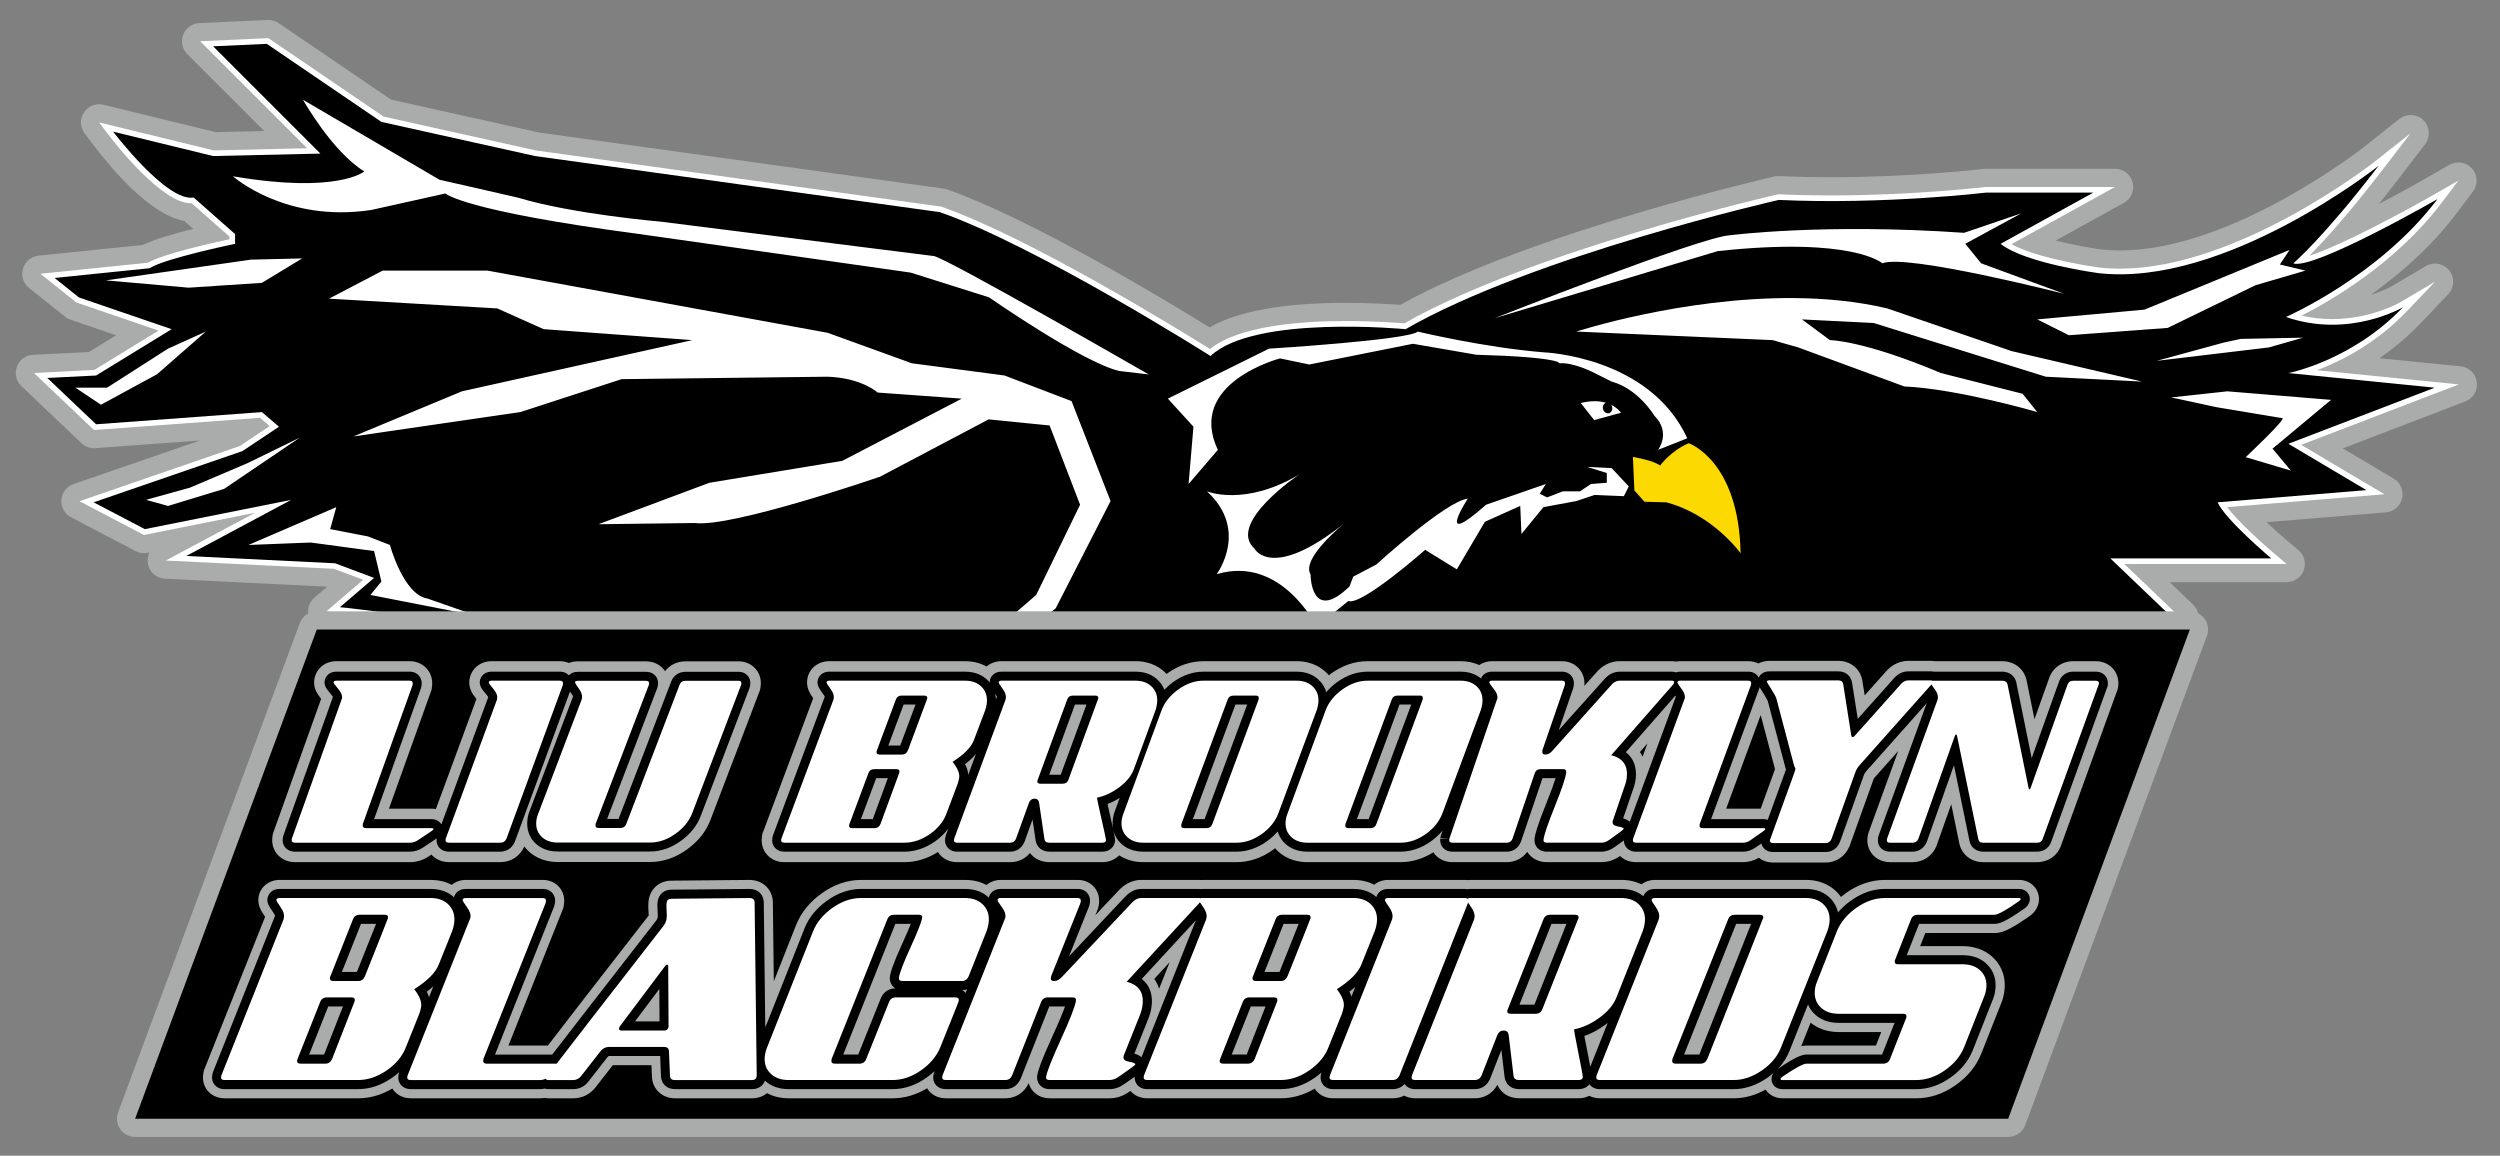
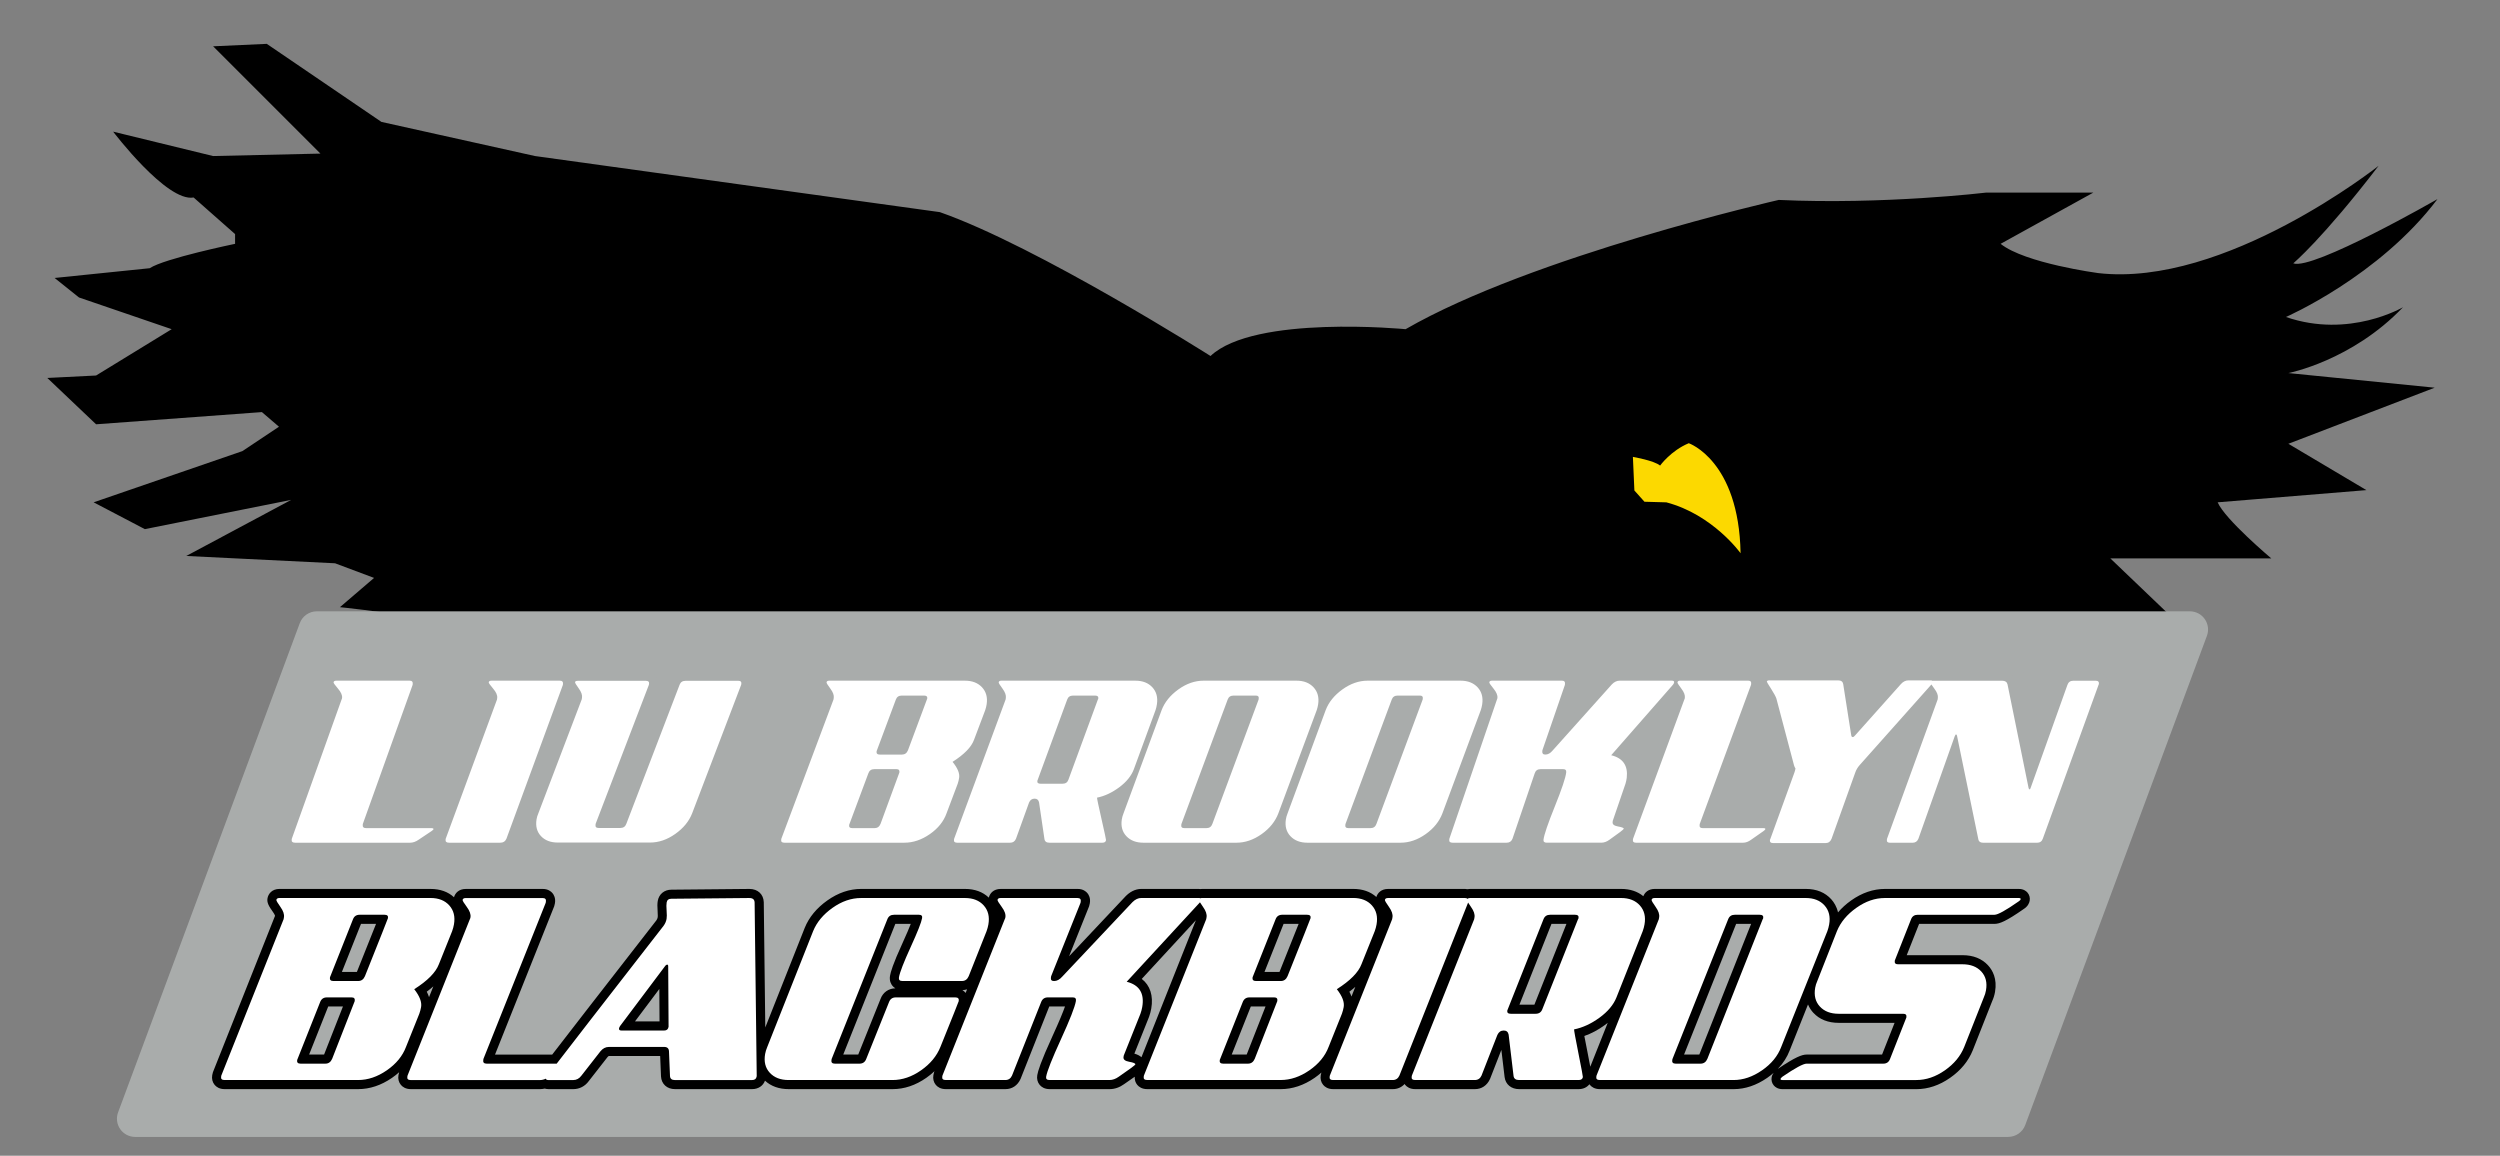
<svg xmlns="http://www.w3.org/2000/svg" xml:space="preserve" height="119.16" viewBox="0 0 257.75 119.158" width="257.75" version="1.1">
  <rect x="0" y="0" width="257.75" height="119.158" fill="#808080" stroke="none" />
  <g transform="matrix(1.25 0 0 -1.25 -260 261.42)">
    <g transform="matrix(.5 0 0 .5 156.05 81.491)">
-       <path d="m369.71 124.75h-136.73c-1.266 0-2.396 0.795-2.824 1.986l-2.293 6.388c-5.338 0.778-15.175 1.884-16.403 2.021l-0.179 0.019c-0.356 0.038-0.702 0.14-1.023 0.3l-5.197 2.598c-5.173 0.869-15.372 5.71-17.43 6.705l-0.137 0.067c-0.257 0.126-0.496 0.289-0.707 0.483l-0.1 0.092c-2.31 2.117-15.876 4.721-27.098 5.824l-2.158 0.212c-1.196 0.119-2.206 0.938-2.567 2.084-0.361 1.147-0.004 2.398 0.909 3.18l2.107 1.806-26.779 1.316c-1.346 0.066-2.484 1.023-2.78 2.339-0.155 0.691-0.058 1.392 0.242 1.994l-0.323-0.065c-0.672-0.133-1.372-0.034-1.98 0.285l-10.638 5.573c-1.061 0.556-1.69 1.689-1.599 2.884 0.09 1.194 0.882 2.22 2.015 2.61l20.875 7.186-17.287-1.272c-0.847-0.063-1.673 0.236-2.287 0.818l-9.906 9.412c-0.87 0.826-1.164 2.092-0.747 3.217s1.465 1.894 2.663 1.954l9.201 0.46 4.502 2.759-7.545 2.582c-0.327 0.112-0.632 0.28-0.902 0.496l-5.913 4.731c-0.952 0.761-1.348 2.021-1.004 3.189 0.344 1.169 1.36 2.013 2.571 2.138l17.156 1.759c1.882 0.908 5.069 1.839 8.365 2.657l-1.493 1.317c-5.642 0.966-12.183 8.843-14.851 12.354l-1.575 2.078c-0.767 1.011-0.814 2.396-0.118 3.458 0.696 1.061 1.982 1.57 3.22 1.269l18.521-4.518 8.006 0.182-12.693 12.692c-0.84 0.841-1.105 2.098-0.675 3.207 0.429 1.108 1.473 1.858 2.66 1.912l11.253 0.511c0.648 0.031 1.288-0.151 1.825-0.517l18.539-12.622 24.453-5.434 66.71-9.243c0.196-0.027 0.389-0.074 0.575-0.139 13.746-4.811 35.903-18.181 43.295-22.75 4.647 2.684 12.213 4.043 22.544 4.043 3.872 0 7.196-0.201 8.907-0.328 21.396 11.883 61.154 21.045 61.559 21.137l0.139 0.031c0.26 0.057 0.527 0.082 0.792 0.068l0.125-0.006c2.644-0.122 5.443-0.184 8.32-0.184 13.381 0 24.752 1.314 25.23 1.369 0.058 0.007 0.117 0.012 0.176 0.016l0.109 0.006c0.058 0.004 0.116 0.005 0.174 0.005h21.286c1.368 0 2.564-0.926 2.905-2.25 0.342-1.326-0.256-2.714-1.454-3.375l-11.253-6.219c2.993-0.753 6.065-1.267 7.539-1.466 0.947-0.108 1.998-0.166 3.071-0.166 18.487 0.002 40.011 16.877 40.226 17.047l5.866 4.651c1.187 0.942 2.889 0.85 3.969-0.212 1.079-1.062 1.198-2.762 0.277-3.964l-4.551-5.935c-1.083-1.411-2.107-2.716-3.071-3.921 2.845 1.488 5.594 3.003 7.71 4.217l3.918 2.247c1.234 0.709 2.799 0.452 3.743-0.618 0.942-1.069 1.003-2.653 0.145-3.791l-2.719-3.606c-4.239-5.625-9.49-10.122-14.172-13.454 2.077 0.64 3.353 1.361 3.376 1.374l5.736 3.387c1.292 0.764 2.943 0.455 3.875-0.717 0.931-1.173 0.854-2.853-0.18-3.937l-4.614-4.834c-2.194-2.299-4.5-4.177-6.748-5.706l13.411-1.341c1.383-0.139 2.49-1.209 2.675-2.587 0.184-1.378-0.602-2.702-1.9-3.2l-20.211-7.747 8.397-4.985c1.123-0.667 1.685-1.983 1.392-3.255-0.294-1.272-1.377-2.208-2.678-2.315l-19.7-1.614c1.218-1.144 2.437-2.222 3.328-2.972l1.938-1.633c0.964-0.811 1.318-2.139 0.886-3.323-0.433-1.184-1.559-1.971-2.818-1.971h-19.302l3.849-3.682c0.886-0.848 1.167-2.148 0.711-3.286-0.456-1.137-1.558-1.882-2.784-1.882h-43.313c-15.18-6.761-39.335-19.901-49.106-25.287-0.443-0.245-0.941-0.373-1.448-0.373" fill="#a9acab" />
-       <path d="m483.5 181.91 25.996 9.965-23.398 2.34c3.914 1.477 9.723 4.379 14.864 9.763l4.614 4.835-5.755-3.399c-0.047-0.028-4.741-2.756-11.211-2.757-1.707 0-3.393 0.19-5.036 0.568 4.658 2.368 15.58 8.636 23.142 18.67l2.719 3.606-3.917-2.247c-4.392-2.519-15.37-8.487-20.646-10.131 2.255 2.265 6.316 6.68 12.132 14.264l4.551 5.934-5.862-4.647c-0.22-0.177-22.54-17.699-42.095-17.701-1.19 0-2.363 0.066-3.468 0.193-0.107 0.014-9.819 1.334-14.422 3.844l17.082 9.44h-21.286l-0.11-0.007c-0.117-0.013-11.844-1.39-25.545-1.39-2.94 0-5.798 0.063-8.495 0.188l-0.125 0.006-0.122-0.027c-0.407-0.093-40.677-9.348-61.552-21.275-1.07 0.091-4.906 0.39-9.582 0.39-7.734 0-17.757-0.816-22.48-4.615-4.164 2.606-29.525 18.302-44.259 23.46l-0.087 0.03-66.83 9.259-25.134 5.586-19.015 12.946-11.253-0.512 17.654-17.653-15.415-0.351-18.906 4.612 1.574-2.075c0.884-1.165 8.846-11.454 13.704-11.264l6.222-5.49v-0.441c-2.685-0.573-10.958-2.418-13.46-3.874l-17.725-1.818 5.913-4.731 13.578-4.646-10.593-6.492-9.965-0.498 9.907-9.412 27.383 2.014 1.599-1.372-4.919-3.279-26.455-9.106 10.638-5.574 18.327 3.666-14.73-7.879 27.73-1.363 4.835-1.814-6.089-5.219 2.158-0.213c6.74-0.662 25.058-3.14 28.831-6.599l0.1-0.092 0.122-0.059c0.509-0.246 12.362-5.962 17.035-6.507l5.629-2.814 0.164-0.018c0.139-0.015 13.455-1.498 18.32-2.314l2.896-8.066h136.73c10.894 6.006 34.86 19.016 49.919 25.66h43.948l-9.253 8.85h26.778l-1.938 1.633c-1.761 1.483-6.046 5.307-7.874 7.746l25.934 2.125-13.725 8.148z" fill="#fff" />
      <path d="m481.39 193.75s10.46 2.011 18.908 10.861c0 0-8.85-5.229-19.31-1.609 0 0 15.393 6.705 24.995 19.443 0 0-20.57-11.799-23.788-10.592 0 0 4.827 4.022 14.08 16.09 0 0-25.343-20.113-46.262-17.7 0 0-12.068 1.61-16.092 4.827l15.288 8.448h-17.7s-16.895-2.011-34.192-1.207c0 0-40.629-9.251-61.549-21.321 0 0-24.94 2.414-32.181-4.424 0 0-28.561 18.102-44.653 23.734l-66.776 9.251-25.344 5.633-18.906 12.873-8.851-0.403 17.701-17.699-17.701-0.404-16.492 4.024s8.849-11.666 13.274-10.862l6.839-6.034v-1.609s-11.666-2.413-14.08-4.022l-15.688-1.609 4.022-3.219 15.287-5.23-12.471-7.642-8.045-0.403 8.045-7.643 27.355 2.012 2.816-2.414-6.034-4.023-24.539-8.447 8.448-4.425 24.136 4.827-17.297-9.252 24.538-1.207 6.437-2.414-5.633-4.827s24.539-2.414 29.367-6.838c0 0 12.47-6.035 16.895-6.438l5.631-2.814s14.483-1.609 18.907-2.414l3.19-8.886h133.83c10.085 5.58 35.752 19.594 51.644 26.585h41.835l-9.252 8.85h26.55s-7.643 6.436-8.85 9.253l24.539 2.011-12.874 7.643 24.137 9.253-24.137 2.413z" />
-       <path d="m59.244 16.482s5.96 10.642 12.627 14.756c0 0-5.533 4.683-27.098 0.994 0 0 10.781 9.647 28.516 6.951l15.324-3.406s3.405 3.546 40.01 8.371l55.898 7.945 16.174 5.107s19.153 13.336 26.814 15.18l6.102 0.711s-41.146-23.694-44.266-24.404l-56.326-7.092s-18.302-1.56-29.51-4.967l-16.154-3.69-28.092-16.457zm354.31 23.387-11.816 4.023c-28.912-2.011-48.273 0.504-48.273 0.504-5.781 0.25-48.523 17.096-48.523 17.096l46.01-13.828c27.909-3.018 33.941 2.514 33.941 2.514 5.03-2.01 37.461 6.285 37.461 6.285l-17.096-6.285-3.268-4.023 11.564-6.285zm55.312 7.543-29.92 12.32-22.123 2.012 6.535 3.268 20.367-1.51 18.1-8.799 10.311-3.018-5.281-1.256 2.012-3.018zm-409.81 1.76-10.561 0.252-29.918 4.273 17.098 1.508 15.084-1.004 8.297-5.029zm16.594 2.514-11.062 5.785 34.697 2.01 9.553 4.273 30.672 2.264-47.516 10.559-22.377 9.303 34.443-5.027 20.869-6.787 42.488-0.504c7.04 0.251 10.309 3.268 10.309 3.268l17.348 1.256-24.637 12.824-27.406 4.525-22.881 8.547 19.863-0.25c7.541 1.008 38.215-9.555 38.215-9.555l22.377-11.816 12.572 1.258 6.285 16.342-9.051 18.605-22.125 19.107-11.818 13.83 37.965-30.172 11.314-22.125-8.045-20.617-13.828-5.279-19.109-2.516-17.348-6.285-70.145-12.822h-21.623zm290.91 5.662c-23.133-0.149-44.77 6.908-44.77 6.908l40.479 1.762 5.277 1.508 21.875 8.047c11.062 0.502 27.404 5.277 27.404 5.277l-3.018-3.769-16.842-4.275c-16.092-6.789-22.881-6.787-22.881-6.787l-5.781-4.273 14.832 0.752 35.451 11.064 19.861 1.006-26.902-6.285-25.645-8.801c-6.27-1.485-12.864-2.091-19.342-2.133zm-327.37 6.91-7.793 3.519-12.57 8.045h-6.537l5.279 3.519 11.566-6.285 10.055-8.799zm249.91 0c-2.011 1.76-30.672 3.519-30.672 3.519l-20.867 10.309 5.277 5.783-1.004 11.816 6.033-7.041c-6.537-13.828 12.822-18.855 12.822-18.855l6.035 1.256 21.369-4.273 13.074 2.262c17.6 0.504 17.096 1.76 17.096 1.76 3.016-0.251 7.291 2.014 7.291 2.014l3.522 1.76c5.532 1.509 8.799 7.039 8.799 7.039 3.52 3.519 0.754 7.039 0.754 7.039l6.035-2.389c-7.793-16.97-29.666-17.725-29.666-17.725-12.321-1.005-25.898-4.273-25.898-4.273zm182.53 1.256-12.824 0.252-3.516 0.756-13.832 3.772 23.131-2.768 7.041-2.012zm-15.59 11.062-11.564 1.258 9.303 2.012 13.578 2.262c1.006 0-7.543 8.045-7.543 8.045l9.301 2.768-3.769-4.525 12.068-10.059-21.373-1.76zm-130.39 2.037c-0.862-0.01-1.841 0.098-2.949 0.375l2.766 3.519 5.53-1.508s-0.611-0.937-2.029-1.639c0.079 0.111 0.146 0.238 0.186 0.379 0.17 0.594-0.107 1.196-0.619 1.342-0.51 0.147-1.065-0.216-1.236-0.811-0.166-0.586 0.1-1.172 0.598-1.332-0.637-0.189-1.382-0.316-2.244-0.326zm-267.1 7.518-10.812 5.279-11.816 5.029-9.051 2.514 4.525 1.258 11.564-3.519 15.59-10.561zm265.5 6.033 4.023 1.258v2.012l-3.269 0.252-2.262 1.508h-3.519l-3.269 1.258-1.51-0.756 1.26-2.01-12.32 4.273c-10.811 9.554-3.772-1.256-3.772-1.256-4.524 0.502-18.855 13.576-18.855 13.576l-4.777 2.514-0.754 2.01c-8.046 7.795-8.047-2.514-8.047-2.514-2.013-3.269 7.041-10.559 7.041-10.559-15.086 12.068-18.604 5.279-18.604 5.279-5.784-5.28 9.301-15.336 9.301-15.336-11.315 6.789-19.109 3.519-19.109 3.519 8.801 8.045 2.012 17.096 2.012 17.096 13.325-4.022 20.619 10.812 20.619 10.812l6.535-5.281c2.766 1.006 15.84-10.559 15.84-10.559l6.535 4.023 5.783-9.807 7.289-3.269 0.254 5.785 4.527-5.531 6.787-1.258 3.769-1.258 6.035 0.252 1.006-2.012-3.522-3.772-5.027-0.252zm-257.96 8.299-18.104 7.793 12.822-0.502 13.074 1.758 1.508 6.285-2.262 2.768 21.873 4.273-10.057-3.519c-5.027-0.755-7.793-11.062-7.793-11.062l-4.527-1.76-7.793-1.508 1.258-4.525z" transform="matrix(.8 0 0 -.8 106.5 252)" fill="#fff" />
      <path d="m377.75 178.49s1.778 2.465 4.731 3.69c0 0 8.27-2.848 8.545-18.149 0 0-4.549 6.366-12.24 8.393l-3.618 0.102-1.659 1.857-0.246 5.541s3.503-0.602 4.487-1.434" fill="#fcd900" />
      <path d="m435.17 67.747h-308.98c-0.982 0-1.902 0.48-2.463 1.287s-0.691 1.837-0.349 2.758l29.972 80.701c0.437 1.176 1.558 1.956 2.812 1.956h308.98c0.982 0 1.902-0.481 2.463-1.287 0.56-0.807 0.691-1.837 0.349-2.758l-29.97-80.698c-0.437-1.175-1.559-1.955-2.813-1.955" fill="#a9acab" />
-       <path d="m126.19 70.747h308.98l29.971 80.702h-308.98l-29.972-80.702z" />
      <path d="m361.62 132.15c-0.897 0-1.653 0.21-2.287 0.545-0.631-0.304-1.335-0.475-2.09-0.475h-14.045c-0.302 0-0.595 0.029-0.879 0.08-0.266-0.046-0.545-0.08-0.854-0.08h-10.736c-1.173 0-2.904 0.342-4.486 1.965l-2.807 3.133c0.136-1.349-0.258-2.617-1.115-3.578-0.874-0.98-2.118-1.52-3.506-1.52h-14.418c-0.991 0-1.891 0.299-2.637 0.791-1.029-0.464-2.29-0.791-3.844-0.791h-19.156c-2.656 0-5.199 0.864-7.572 2.572-0.151 0.109-0.274 0.235-0.422 0.35-0.072-0.092-0.152-0.19-0.229-0.271-1.123-1.209-3.151-2.65-6.447-2.65h-19.16c-2.656 0-5.201 0.864-7.568 2.572-0.022 0.018-0.041 0.038-0.066 0.055-1.126-1.206-3.141-2.627-6.404-2.627h-27.652c-1.192 0-2.256 0.407-3.062 1.096-1.124-0.624-2.579-1.096-4.459-1.096h-27.971c-2.356 0-4.227 1.56-4.537 3.742-0.254 1.629 0.486 2.869 1.221 3.885l-10.33 27.57-0.16 0.359-0.059 0.496c-0.011 0.075-0.023 0.165-0.035 0.27-0.17 1.319 0.194 2.572 1.031 3.545 0.507 0.589 1.652 1.574 3.609 1.574h24.732c2.413 0 4.745-0.711 6.943-2.1 0.116 0.184 0.225 0.367 0.369 0.533 0.507 0.584 1.649 1.566 3.598 1.566h10.922c1.644 0 3.082-0.681 4.068-1.879 0.909 1.176 2.349 1.879 4.039 1.879h10.902c1.39 0 2.606-0.539 3.467-1.408 1.176 0.771 2.802 1.408 5.002 1.408h19.156c2.644 0 5.176-0.846 7.523-2.514 0.164-0.116 0.301-0.251 0.457-0.371 0.094 0.104 0.182 0.214 0.27 0.307 1.12 1.177 3.146 2.578 6.422 2.578h19.154c2.377 0 4.662-0.692 6.807-2.039 0.114 0.174 0.221 0.352 0.365 0.508 0.509 0.573 1.649 1.531 3.582 1.531h11.15c1.738 0 3.277-0.791 4.256-2.127 0.13 0.207 0.277 0.406 0.443 0.592 0.511 0.574 1.652 1.535 3.586 1.535h11.211c1.4 0 2.722-0.446 3.887-1.266 0.599 0.569 1.659 1.266 3.297 1.266h22.049c1.146 0 2.276-0.328 3.281-0.9 0.81 0.625 1.819 0.973 2.932 0.973h10.842c2.197 0 4.089-1.303 4.938-3.4l4.963-13.852c0.016-0.048 0.069-0.125 0.156-0.225l4.894-5.5-6.07 16.699-0.162 0.584c-0.022 0.113-0.048 0.262-0.068 0.42-0.195 1.347 0.172 2.637 1.031 3.631 0.509 0.588 1.652 1.57 3.603 1.57h4.623c2.197 0 4.083-1.266 4.926-3.305l3.062-8.637 1.637 7.938c0.446 2.4 2.44 4.004 4.992 4.004h11.031c2.349 0 4.269-1.358 4.986-3.467l11.416-31.506c0.16-0.346 0.316-0.795 0.373-1.344 0.15-1.341-0.23-2.607-1.08-3.576-0.877-1-2.148-1.549-3.57-1.549h-4.617c-2.357 0-4.286 1.394-5.002 3.553l-3.004 8.412-1.625-8-0.039-0.17c-0.575-2.304-2.538-3.795-5.004-3.795h-13.936c-0.255-0.04-0.52-0.07-0.809-0.07h-4.58c-1.705 0-3.311 0.738-4.537 2.094l-4.482 5.025-0.479-3.049c-0.429-2.435-2.438-4.07-4.998-4.07h-14.15zm-295.5 0.07c-2.386 0-4.265 1.57-4.58 3.916-0.182 1.643 0.618 2.857 1.43 3.846l-9.953 27.838-0.109 0.736c-0.158 1.327 0.227 2.593 1.086 3.561 0.511 0.576 1.662 1.545 3.621 1.545h23.672c1.45 0 2.827-0.454 4.012-1.291l0.412-0.275c0.001 0.001 0.003 0.004 0.004 0.004 0.512 0.583 1.671 1.562 3.656 1.562h10.508c2.234 0 4.094-1.207 4.977-3.228l0.002-0.008c0.168 0.219 0.336 0.421 0.504 0.6 1.114 1.189 3.125 2.606 6.402 2.606h19.029c2.63 0 5.16-0.846 7.514-2.514 2.32-1.643 3.968-3.678 4.91-6.086l10.113-26.51 0.148-0.395 0.105-0.643c0.206-1.364-0.154-2.665-1.014-3.666-0.869-1.01-2.127-1.566-3.545-1.566h-10.928c-1.734 0-3.249 0.76-4.215 2.031-0.102-0.154-0.215-0.305-0.336-0.447-0.507-0.591-1.651-1.584-3.606-1.584h-14.055c-0.686 0-1.295 0.124-1.83 0.338-0.58-0.239-1.215-0.369-1.889-0.369h-14.031c-2.393 0-4.279 1.567-4.602 3.916-0.184 1.666 0.643 2.891 1.459 3.881l-8.365 22.699c-0.294-0.051-0.608-0.09-0.955-0.09h-8.715l8.797-24.564 0.086-0.672c0.161-1.367-0.228-2.66-1.098-3.639-0.876-0.988-2.135-1.531-3.543-1.531h-15.08zm295.5 2.094h14.15c1.499 0 2.625 0.894 2.867 2.281l1.184 7.523 7.521-8.436c1.025-1.135 2.156-1.369 2.924-1.369h4.58c0.237 0 0.451 0.023 0.643 0.068h14.102c1.461 0 2.574 0.826 2.906 2.156l3.188 15.678 5.613-15.717c0.438-1.311 1.551-2.117 2.967-2.117h4.617c1.015 0 1.618 0.443 1.943 0.814 0.446 0.506 0.644 1.186 0.559 1.92-0.034 0.32-0.141 0.578-0.225 0.748l-11.447 31.594c-0.429 1.265-1.54 2.043-2.955 2.043h-11.031c-1.515 0-2.645-0.902-2.879-2.297l-3.193-15.516-5.586 15.756c-0.54 1.319-1.635 2.057-2.959 2.057h-4.623c-1.039 0-1.644-0.45-1.971-0.826-0.441-0.511-0.626-1.188-0.521-1.906 0.014-0.124 0.03-0.226 0.045-0.303l0.074-0.273 9.928-27.316-12.398 13.947c-0.292 0.323-0.484 0.643-0.596 0.986l-4.885 13.645c-0.554 1.371-1.622 2.115-2.961 2.115h-10.842c-1.016 0-1.618-0.444-1.945-0.82-0.23-0.268-0.392-0.584-0.482-0.928l-1.043 0.73c-0.84 0.62-1.775 0.949-2.742 0.949h-22.049c-1.03 0-1.633-0.449-1.955-0.824-0.357-0.41-0.539-0.934-0.545-1.498-0.487 0.365-1.113 0.807-1.912 1.371-0.851 0.624-1.793 0.951-2.772 0.951h-11.211c-1.034 0-1.641-0.442-1.969-0.811-0.444-0.499-0.642-1.166-0.557-1.875 0.089-0.801 0.447-2.373 2.449-7.344 1.025-2.55 1.589-4.142 1.891-5.139h-2.697l-4.445 13.09c-0.54 1.354-1.605 2.078-2.957 2.078h-11.15c-1.035 0-1.645-0.441-1.973-0.809-0.441-0.496-0.64-1.161-0.559-1.871l1.857 0.072-1.84-0.209 0.096-0.459 0.375-1.1c-0.672 0.829-1.48 1.583-2.432 2.256-1.978 1.404-4.093 2.119-6.279 2.119h-19.154c-2.015 0-3.651-0.643-4.856-1.91-0.491-0.512-1.002-1.264-1.291-2.264-0.641 0.745-1.38 1.44-2.25 2.055-1.978 1.404-4.089 2.119-6.275 2.119h-19.156c-2.015 0-3.651-0.643-4.856-1.91-0.52-0.545-1.071-1.352-1.346-2.451 0.396 1.81 0.379 1.925 0.326 2.256-0.174 1.245-1.218 2.106-2.594 2.106h-10.902c-1.516 0-2.638-0.907-2.861-2.312l-0.639-4.334-1.658 4.604c-0.569 1.334-1.628 2.043-2.949 2.043h-10.922c-1.035 0-1.64-0.449-1.965-0.824-0.443-0.51-0.63-1.186-0.527-1.906l0.129-0.586 0.543-1.475c-0.728 0.991-1.637 1.895-2.766 2.682-2.009 1.399-4.136 2.109-6.324 2.109h-24.732c-1.04 0-1.646-0.45-1.971-0.826-0.443-0.512-0.626-1.193-0.518-1.914-0.001-0.014 0.011-0.091 0.019-0.156l0.105-0.428 10.705-28.662c-0.009 0.05-0.078-0.166-0.348-0.527-0.801-1.074-1.277-1.79-1.137-2.693 0.134-0.941 0.932-1.912 2.402-1.912h27.971c2.027 0 3.669 0.658 4.879 1.955 0.091 0.099 0.17 0.207 0.254 0.311-0.004-0.113-0.024-0.224-0.008-0.34 0.142-0.96 0.939-1.926 2.397-1.926h27.652c2.015 0 3.645 0.66 4.85 1.961 0.485 0.531 0.85 1.131 1.1 1.779 0.534-0.555 1.113-1.092 1.787-1.578 1.992-1.436 4.11-2.162 6.303-2.162h19.16c2.021 0 3.656 0.659 4.863 1.959 0.609 0.657 1.036 1.415 1.277 2.254 0.634-0.736 1.363-1.428 2.227-2.051 1.99-1.436 4.109-2.162 6.303-2.162h19.156c1.694 0 3.101 0.489 4.229 1.404 0.301-0.754 1.04-1.404 2.252-1.404h14.418c1.03 0 1.629 0.497 1.891 0.795 0.458 0.51 0.659 1.202 0.576 1.949l-0.113 0.6-2.998 8.709 9.572-10.688c1.106-1.139 2.229-1.365 2.986-1.365h10.736c0.338 0 0.606 0.063 0.854 0.143 0.26-0.087 0.55-0.143 0.879-0.143h14.045c1.035 0 1.629 0.507 1.891 0.812 0.084 0.096 0.18 0.245 0.271 0.414 0.318-0.71 1.046-1.295 2.215-1.295zm-295.5 0.068h15.08c1.001 0 1.599 0.438 1.926 0.805 0.455 0.511 0.657 1.202 0.568 1.947l-0.123 0.611-9.682 27.043h11.783c0.78 0 1.394 0.243 1.82 0.725l0.287 0.324 9.641-26.18c-0.031-0.077-0.126-0.268-0.393-0.58-0.904-1.058-1.448-1.768-1.344-2.705 0.139-1.016 0.946-1.99 2.451-1.99h14.031c0.964 0 1.548 0.397 1.887 0.756 0.389-0.417 0.978-0.725 1.832-0.725h14.055c1.036 0 1.64 0.451 1.965 0.828 0.443 0.516 0.623 1.198 0.512 1.922l-0.135 0.588-10.344 27.004h2.361l10.854-28.334c0.461-1.25 1.565-2.008 2.943-2.008h10.928c0.998 0 1.586 0.443 1.906 0.812 0.442 0.515 0.625 1.202 0.514 1.934l-0.135 0.592-10.115 26.508c-0.779 1.991-2.17 3.698-4.139 5.092-1.982 1.404-4.09 2.117-6.264 2.117h-19.029c-2.009 0-3.632-0.645-4.826-1.918-0.851-0.914-1.779-2.521-1.383-5.012 0.089-0.559 0.252-1.107 0.498-1.676l8.875-23.387c-0.004 0.029-0.062-0.174-0.332-0.545-0.122-0.164-0.208-0.299-0.311-0.447l-11.371 30.98c-0.578 1.331-1.668 2.035-3.035 2.035h-10.508c-1.079 0-1.701-0.451-2.035-0.828-0.441-0.502-0.635-1.167-0.545-1.873l0.006-0.033c-0.006 0.005-0.015 0.014-0.021 0.018l-2.678 1.791c-0.856 0.605-1.817 0.926-2.811 0.926h-23.672c-1.058 0-1.673-0.445-2.004-0.818-0.444-0.497-0.642-1.161-0.557-1.867l0.121-0.611 10.23-28.607c-0.051-0.096-0.156-0.267-0.367-0.512-0.909-1.064-1.453-1.776-1.35-2.711 0.135-1.014 0.938-1.99 2.432-1.99zm293.46 3.203-0.039 0.176-9.965 27.027h10.768c0.338 0 0.64 0.055 0.912 0.15l3.748-10.342c0.007-0.016 0.013-0.03 0.018-0.045-0.046-0.128-0.088-0.257-0.127-0.395l-3.639-13.758c-0.002 0-0.16-0.389-0.863-1.498-0.357-0.56-0.621-0.974-0.812-1.316zm-157.61 1.379c0.081 0.372 0.129 0.757 0.141 1.156l0.215-0.584c-0.004 0.011-0.067-0.181-0.35-0.566-0.001-0.003-0.005-0.003-0.006-0.006zm140.24 0.363-10.215 11.66c1.581 1.208 2.308 3.103 2.039 5.477-0.059 0.507-0.17 1.025-0.324 1.545l-2.269 6.627c0.588 0.168 1.038 0.402 1.367 0.695l9.506-25.814c-0.018-0.034-0.05-0.099-0.104-0.189zm-159.13 1.834c-1.549 4.135-2.566 6.865-3.16 8.459h2.449c0.726-1.933 2.277-6.068 3.166-8.459h-2.455zm35.33 0-5.312 14.469h2.375l5.314-14.469h-2.377zm33.09 0-8.781 23.627h2.42l8.783-23.627h-2.422zm33.83 0-8.783 23.627h2.42l8.783-23.627h-2.42zm74.473 2.162 2.953 11.162-2.953 8.141h-7.115l7.115-19.303zm-23.348 5.859-1.012 2.74c-0.163-0.335-0.329-0.668-0.539-0.973l1.551-1.768zm-138.47 2.172c-0.591 0.706-1.332 1.403-2.244 2.098 0.405 0.762 0.617 1.492 0.662 2.201l1.582-4.299zm-20.559 4.977c-1.675 4.475-2.624 7.023-3.156 8.457h2.445c1.349-3.661 2.458-6.676 3.111-8.457h-2.4zm50.211 4.074c-0.825 0.517-1.664 0.942-2.516 1.258 0.135 0.625 0.333 1.508 0.615 2.756 0.237 1.048 0.418 1.846 0.557 2.471-0.136-0.664-0.175-1.421-0.049-2.293 0.084-0.557 0.24-1.117 0.479-1.717l0.914-2.475zm-173.23 16.92c-2.196 0-3.981 1.433-4.34 3.488-0.295 1.69 0.584 3.026 1.355 4.107l-12.643 31.73-0.109 0.619c-0.23 1.311 0.095 2.571 0.912 3.543 0.484 0.575 1.582 1.543 3.498 1.543h27.531c2.42 0 4.78-0.679 7.033-2.016 0.103 0.163 0.212 0.322 0.338 0.473 0.485 0.575 1.583 1.543 3.498 1.543h26.631c0.317 0 0.63-0.032 0.939-0.076 0.259 0.044 0.532 0.076 0.832 0.076h5.08c1.887 0 3.566-0.871 4.66-2.363l3.49-4.469h7.965l0.1 2.436c0.135 2.546 2.136 4.396 4.756 4.396h15.889c1.198 0 2.266-0.386 3.082-1.057 1.136 0.605 2.601 1.057 4.486 1.057h21.42c2.454 0 4.838-0.697 7.102-2.07 0.111 0.183 0.231 0.36 0.371 0.527 0.484 0.575 1.581 1.543 3.496 1.543h12.287c2.115 0 3.908-1.166 4.797-3.117l0.006-0.016c0.159 0.58 0.438 1.119 0.834 1.59 0.484 0.575 1.582 1.543 3.498 1.543h12.35c1.446 0 2.832-0.473 4.041-1.348 0.101-0.07 0.155-0.109 0.252-0.176 0.491 0.577 1.582 1.523 3.478 1.523h27.531c2.403 0 4.747-0.67 6.986-1.988 0.098 0.154 0.203 0.303 0.322 0.445 0.484 0.575 1.581 1.543 3.496 1.543h12.287c0.85 0 1.645-0.198 2.353-0.551 0.573 0.311 1.323 0.551 2.275 0.551h12.299c1.992 0 3.699-1.032 4.633-2.781 0.736 1.708 2.409 2.781 4.496 2.781h12.277c0.803 0 1.541-0.187 2.188-0.508 0.562 0.288 1.281 0.508 2.186 0.508h27.594c2.246 0 4.454-0.612 6.584-1.801 0.08 0.121 0.146 0.249 0.24 0.361 0.453 0.536 1.474 1.439 3.254 1.439h27.596c2.79 0 5.492-0.899 8.027-2.672 2.505-1.748 4.3-3.939 5.34-6.529l4.004-10.131c0.319-0.719 0.549-1.482 0.686-2.269 0.609-3.474-0.694-5.758-1.897-7.064-1.139-1.234-3.213-2.705-6.644-2.705h-8.756c0.307-0.779 0.665-1.678 1.072-2.707h14.293c1.426 0 2.979-0.543 7.078-3.4 1.393-0.916 1.859-2.091 2.004-2.928 0.2-1.143-0.111-2.306-0.854-3.189-0.451-0.537-1.472-1.436-3.25-1.436h-27.594c-2.8 0-5.514 0.916-8.061 2.725-0.355 0.252-0.69 0.515-1.016 0.783-0.187-0.265-0.378-0.511-0.568-0.725-1.136-1.27-3.218-2.783-6.674-2.783h-31.135c-1.051 0-2.004 0.336-2.756 0.906-1.092-0.532-2.468-0.906-4.188-0.906h-31.135c-0.15 0-0.293 0.022-0.439 0.035-0.192-0.022-0.387-0.035-0.586-0.035h-15.889c-1.102 0-2.102 0.364-2.869 0.986-1.115-0.573-2.534-0.986-4.334-0.986h-31.135c-0.102 0-0.197 0.017-0.297 0.023-0.13-0.01-0.257-0.023-0.396-0.023h-11.836c-1.143 0-2.843 0.332-4.455 1.926l-5.043 5.35 0.602-1.5 0.105-0.613c0.237-1.359-0.089-2.651-0.918-3.637-0.828-0.984-2.038-1.525-3.412-1.525h-15.889c-1.136 0-2.156 0.388-2.932 1.043-1.13-0.602-2.579-1.043-4.438-1.043h-21.42c-2.8 0-5.51 0.915-8.059 2.725-2.493 1.771-4.274 3.938-5.307 6.475l-4.633 11.703-0.199-16.363c-0.091-2.63-2.114-4.539-4.846-4.539l-16.07 0.152c-2.388 0-4.262 1.557-4.666 3.871-0.12 0.691-0.136 1.499-0.051 2.621 0.028 0.351 0.032 0.574 0.033 0.686-11.638 14.964-17.513 22.525-20.789 26.824h-8.135l11.324-28.381 0.105-0.611c0.237-1.359-0.089-2.651-0.918-3.637-0.828-0.984-2.04-1.525-3.414-1.525h-15.889c-1.117 0-2.124 0.373-2.894 1.008-1.121-0.584-2.55-1.008-4.373-1.008h-31.133zm183.52 16.979-2.166 5.439c-0.236-0.727-0.571-1.4-1.006-2.002l3.172-3.438zm132.17 12.455c1.223 1.002 3.083 1.934 5.814 1.934h8.756c-0.31 0.784-0.674 1.706-1.102 2.787h-14.277c-0.353 0-0.715 0.034-1.123 0.127l1.932-4.848z" transform="matrix(.8 0 0 -.8 106.5 252)" fill="#a9acab" />
      <path d="m54.4 179.18c-1.59 0-2.337 1.044-2.492 1.938-0.151 0.863 0.234 1.582 1.158 2.869 0.356 0.5 0.39 0.739 0.396 0.74l-12.805 32.246-0.146 0.602c-0.133 0.759 0.044 1.474 0.5 2.016 0.334 0.398 0.965 0.873 2.062 0.873h27.531c2.395 0 4.742-0.784 6.979-2.328 0.531-0.367 1.022-0.756 1.477-1.164l-0.002 0.002-0.146 0.602c-0.133 0.759 0.047 1.473 0.502 2.016 0.334 0.398 0.963 0.873 2.061 0.873h26.631c0.327 0 0.65-0.048 0.969-0.115 0.235 0.067 0.494 0.115 0.803 0.115h5.08c1.276 0 2.419-0.599 3.184-1.643l3.881-4.969c0.177-0.221 0.259-0.221 0.307-0.221h10.545l0.172 4.211c0.084 1.567 1.242 2.621 2.883 2.621h15.889c1.277 0 2.277-0.669 2.67-1.744 1.248 1.153 2.89 1.744 4.898 1.744h21.42c2.399 0 4.739-0.786 6.953-2.334 0.613-0.428 1.171-0.887 1.686-1.371l-0.086 0.215-0.145 0.602c-0.133 0.759 0.045 1.474 0.5 2.016 0.335 0.398 0.963 0.873 2.061 0.873h12.287c1.38 0 2.506-0.737 3.127-2.106l5.916-14.934h3.244c-0.398 1.123-1.138 2.963-2.518 5.977-2.564 5.599-3.052 7.346-3.197 8.174-0.133 0.759 0.045 1.474 0.5 2.016 0.335 0.398 0.964 0.873 2.062 0.873h12.35c1.044 0 2.061-0.353 2.982-1.022 0.933-0.639 1.646-1.133 2.201-1.535-0.035 0.633 0.138 1.223 0.525 1.684 0.335 0.398 0.964 0.873 2.062 0.873h27.531c2.395 0 4.742-0.784 6.977-2.328 0.501-0.346 0.964-0.713 1.397-1.096l-0.131 0.535c-0.133 0.759 0.046 1.474 0.502 2.016 0.334 0.398 0.963 0.873 2.061 0.873h12.287c0.97 0 1.81-0.372 2.441-1.062 0.043 0.062 0.074 0.131 0.123 0.189 0.335 0.398 0.966 0.873 2.064 0.873h12.299c1.379 0 2.505-0.734 3.131-2.111l2.332-5.977 0.668 5.606c0.193 1.509 1.369 2.482 2.998 2.482h12.277c0.943 0 1.724-0.379 2.217-1.016 0.033 0.046 0.057 0.099 0.094 0.143 0.335 0.398 0.965 0.873 2.062 0.873h27.594c2.353 0 4.679-0.784 6.914-2.328 0.472-0.326 0.909-0.673 1.32-1.031-0.191 0.258-0.346 0.562-0.412 0.93-0.105 0.596 0.054 1.201 0.439 1.66 0.294 0.35 0.848 0.77 1.816 0.77h27.596c2.4 0 4.739-0.785 6.953-2.334 2.201-1.536 3.771-3.446 4.67-5.684l3.998-10.119c0.276-0.603 0.474-1.246 0.59-1.912 0.476-2.72-0.515-4.476-1.432-5.471-1.284-1.394-3.054-2.102-5.264-2.102h-11.51c0.509-1.294 1.331-3.373 2.551-6.457h15.568c0.999 0 2.361-0.519 5.986-3.053 0.88-0.556 1.166-1.245 1.248-1.725 0.104-0.598-0.056-1.201-0.441-1.658-0.294-0.351-0.848-0.768-1.814-0.768h-27.594c-2.402 0-4.75 0.8-6.975 2.381-1.047 0.743-1.944 1.563-2.699 2.453-0.266-1.186-0.827-2.068-1.367-2.674-1.282-1.434-3.057-2.162-5.277-2.162h-31.135c-1.332 0-2.066 0.736-2.363 1.502-1.203-0.992-2.737-1.502-4.582-1.502h-31.133c-0.21 0-0.404 0.021-0.586 0.055-0.143-0.022-0.275-0.053-0.439-0.053h-15.889c-1.427 0-2.17 0.842-2.422 1.662-1.231-1.105-2.834-1.664-4.781-1.664h-31.135c-0.143 0-0.271 0.017-0.4 0.033-0.099-0.01-0.184-0.031-0.293-0.031h-11.836c-0.791 0-1.977 0.24-3.184 1.434l-11.734 12.459 4.135-10.324 0.146-0.604c0.189-1.085-0.236-1.786-0.506-2.107-0.27-0.321-0.885-0.857-1.978-0.857h-15.889c-1.506 0-2.25 0.933-2.457 1.791-1.246-1.185-2.893-1.793-4.912-1.793h-21.42c-2.402 0-4.748 0.802-6.973 2.383-2.199 1.56-3.76 3.451-4.648 5.635l-8.137 20.549-0.312-25.834c-0.056-1.635-1.237-2.732-2.953-2.732l-16.09 0.154c-1.466 0-2.573 0.912-2.818 2.32-0.092 0.524-0.1 1.208-0.027 2.154 0.068 0.891 0.021 1.188 0.014 1.223-0.039 0.225-0.136 0.445-0.271 0.629-12.282 15.792-18.406 23.665-21.479 27.676h-11.793l12.205-30.588 0.146-0.602c0.189-1.085-0.238-1.786-0.508-2.107-0.27-0.321-0.885-0.857-1.978-0.857h-15.889c-1.46 0-2.202 0.877-2.436 1.713-1.236-1.136-2.856-1.715-4.832-1.715h-31.133zm188.94 6.463-11.219 28.246c-0.323-0.293-0.786-0.555-1.463-0.746l3.027-7.582c0.203-0.561 0.356-1.13 0.453-1.691 0.468-2.672-0.236-4.798-1.957-6.133l11.158-12.094zm-172.15 0.742h3.102c-0.629 1.59-1.801 4.533-3.951 9.91h-3.09c0.625-1.579 1.793-4.516 3.939-9.91zm110.18 0h3.182c-0.324 0.841-0.857 2.112-1.728 4.023-2.005 4.389-2.415 5.909-2.549 6.674-0.186 1.07 0.239 1.769 0.51 2.09 0.141 0.167 0.332 0.348 0.588 0.502-1.421 0.033-2.563 0.859-3.049 2.174l-4.606 11.488h-3.092l10.744-26.951zm80.059 0h3.102c-0.645 1.629-1.834 4.615-3.951 9.91h-3.09c0.914-2.304 2.566-6.46 3.939-9.91zm55.238 0h3.086l-6.609 16.664h-3.086l6.609-16.664zm38.078 0h3.086l-10.684 26.951h-3.143l10.74-26.951zm-268.64 12.887-0.887 2.227c-0.12-0.369-0.268-0.742-0.471-1.125 0.497-0.366 0.942-0.733 1.357-1.102zm190.11 0.105-0.791 1.996c-0.115-0.328-0.254-0.66-0.434-1 0.449-0.331 0.842-0.663 1.225-0.996zm-143.51 0.436 0.041 6.691h-5.064l5.023-6.691zm63.455 0.074-0.301 0.756c-0.022-0.029-0.046-0.07-0.066-0.094-0.141-0.169-0.334-0.35-0.592-0.504 0.336-0.008 0.658-0.061 0.959-0.158zm173.4 3.117c0.297 0.708 0.691 1.276 1.078 1.695 1.285 1.395 3.056 2.1 5.266 2.1h11.51c-0.539 1.371-1.399 3.551-2.58 6.537h-15.553c-0.955 0-2.346 0.514-5.953 2.963 1.106-1.15 1.934-2.439 2.467-3.848l3.766-9.447zm-305.13 0.42h3.037c-1.044 2.674-3.021 7.71-3.889 9.912h-3.086c0.618-1.56 1.775-4.478 3.938-9.912zm190.24 0h3.035c-0.603 1.544-1.74 4.451-3.887 9.912h-3.086c0.616-1.559 1.775-4.477 3.938-9.912zm73.592 3.373-3.594 9.047c-0.142-0.765-0.243-1.333-0.582-3.033-0.31-1.55-0.511-2.599-0.643-3.303 1.438-0.5 2.856-1.256 4.234-2.26 0.202-0.147 0.394-0.299 0.584-0.451z" transform="matrix(.8 0 0 -.8 106.5 252)" />
      <path d="m361.62 136.17c-0.345 0-0.528 0.094-0.549 0.277-0.015 0.045 0.28 0.534 0.879 1.467 0.593 0.935 0.959 1.607 1.092 2.019l3.629 13.732c0.076 0.271 0.175 0.502 0.307 0.684-0.041 0.273-0.121 0.567-0.238 0.887l-4.955 13.666c-0.041 0.046-0.071 0.094-0.076 0.137-0.062 0.456 0.152 0.688 0.65 0.688h10.842c0.574 0 0.978-0.297 1.217-0.889l4.867-13.602c0.196-0.593 0.521-1.135 0.973-1.639l14.75-16.57c0.133 0.216 0.335 0.503 0.609 0.865 0.555 0.73 0.794 1.365 0.719 1.91-0.024 0.138-0.031 0.252-0.049 0.342l-10.432 28.699c-0.009 0.048-0.015 0.111-0.027 0.205-0.061 0.41 0.164 0.615 0.66 0.615h4.623c0.578 0 0.986-0.272 1.211-0.82l7.484-21.115c0.111-0.271 0.209-0.408 0.285-0.408 0.113 0.046 0.174 0.138 0.195 0.273l4.391 21.318c0.085 0.506 0.431 0.752 1.051 0.752h11.031c0.616 0 1.024-0.272 1.213-0.82l11.488-31.705c0.049-0.092 0.082-0.156 0.084-0.205 0.059-0.454-0.154-0.682-0.66-0.682h-4.617c-0.618 0-1.024 0.295-1.223 0.887l-7.539 21.111c-0.074 0.275-0.167 0.412-0.283 0.412-0.104-0.089-0.17-0.207-0.188-0.338l-4.334-21.324c-0.122-0.499-0.497-0.748-1.107-0.748h-14.209c-0.06 0-0.109 0.009-0.16 0.016-0-0-0.002 0-0.002 0-0.078-0.057-0.201-0.088-0.373-0.088h-4.58c-0.575 0-1.087 0.253-1.541 0.754l-9.451 10.592c-0.179 0.228-0.346 0.344-0.5 0.344-0.155 0-0.251-0.116-0.299-0.344l-1.66-10.592c-0.09-0.501-0.434-0.754-1.045-0.754h-14.15zm-295.5 0.07c-0.365 0-0.561 0.115-0.592 0.344-0.015 0.135 0.29 0.568 0.916 1.299 0.625 0.73 0.906 1.365 0.84 1.91-0.014 0.138-0.049 0.252-0.104 0.342l-10.26 28.699c-0.007 0.048-0.015 0.111-0.027 0.205-0.05 0.41 0.191 0.615 0.721 0.615h23.67c0.61 0 1.201-0.205 1.781-0.615l2.656-1.775c0.265-0.184 0.407-0.318 0.418-0.412 0.015-0.136-0.143-0.205-0.467-0.205h-13.412c-0.529 0-0.765-0.226-0.713-0.684 0.007-0.043 0.014-0.114 0.025-0.199l10.254-28.635c0.011-0.092 0.019-0.156 0.027-0.205 0.052-0.454-0.162-0.684-0.652-0.684h-15.082zm32.016 0c-0.379 0-0.579 0.115-0.611 0.344-0.014 0.135 0.287 0.568 0.912 1.299 0.623 0.73 0.902 1.365 0.836 1.91-0.016 0.138-0.032 0.252-0.043 0.342l-10.574 28.699c-0.007 0.048-0.016 0.111-0.027 0.205-0.051 0.41 0.196 0.615 0.742 0.615h10.508c0.629 0 1.057-0.272 1.297-0.82l11.635-31.705c0.013-0.092 0.022-0.156 0.029-0.205 0.055-0.454-0.168-0.684-0.672-0.684h-14.031zm146.8 0c-1.804 0-3.54 0.604-5.215 1.811-1.671 1.208-2.825 2.631-3.447 4.271l-7.846 21.248c-0.181 0.459-0.305 0.891-0.367 1.301-0.206 1.415 0.115 2.561 0.961 3.449 0.848 0.889 2.017 1.334 3.514 1.334h19.156c1.804 0 3.538-0.594 5.207-1.777 1.671-1.183 2.822-2.619 3.457-4.307l7.902-21.248c0.136-0.412 0.238-0.821 0.297-1.232 0.209-1.411-0.108-2.571-0.953-3.482-0.845-0.909-2.012-1.367-3.506-1.367h-19.16zm33.828 0c-1.805 0-3.541 0.604-5.215 1.811-1.673 1.208-2.824 2.631-3.447 4.271l-7.844 21.248c-0.184 0.459-0.307 0.891-0.367 1.301-0.209 1.415 0.115 2.561 0.961 3.449 0.846 0.889 2.015 1.334 3.512 1.334h19.156c1.805 0 3.538-0.594 5.207-1.777 1.673-1.183 2.821-2.619 3.457-4.307l7.902-21.248c0.135-0.412 0.237-0.821 0.297-1.232 0.207-1.411-0.109-2.571-0.953-3.482-0.845-0.909-2.013-1.367-3.508-1.367h-19.158zm64.438 0c-0.338 0-0.525 0.115-0.559 0.344-0.022 0.135 0.25 0.568 0.805 1.299 0.557 0.73 0.795 1.365 0.715 1.91-0.02 0.138-0.051 0.252-0.107 0.342l-10.57 28.699c-0.007 0.048-0.016 0.111-0.031 0.205-0.056 0.41 0.158 0.615 0.65 0.615h22.049c0.568 0 1.125-0.205 1.678-0.615l2.537-1.775c0.255-0.184 0.387-0.318 0.4-0.412 0.022-0.136-0.122-0.205-0.426-0.205h-12.488c-0.496 0-0.71-0.226-0.646-0.684 0.01-0.043 0.02-0.114 0.035-0.199l10.559-28.635c0.015-0.092 0.024-0.156 0.035-0.205 0.064-0.454-0.132-0.684-0.588-0.684h-14.047zm-175.45 0.002c-0.346 0-0.538 0.112-0.57 0.34-0.021 0.136 0.242 0.569 0.787 1.299 0.546 0.73 0.782 1.368 0.699 1.914-0.022 0.136-0.039 0.251-0.053 0.34l-10.752 28.699c-0.005 0.048-0.019 0.111-0.029 0.205-0.06 0.41 0.154 0.613 0.658 0.613h24.732c1.81 0 3.564-0.592 5.266-1.775 1.698-1.184 2.847-2.618 3.447-4.307l2.293-6.082c0.139-0.406 0.232-0.816 0.295-1.228 0.139-0.907-0.316-2.002-1.357-3.279 2.426-1.546 3.906-3.072 4.438-4.578l2.295-6.08c0.138-0.411 0.237-0.821 0.301-1.232 0.209-1.411-0.111-2.571-0.957-3.482-0.848-0.91-2.019-1.365-3.522-1.365h-27.971zm35.492 0c-0.341 0-0.529 0.114-0.562 0.342-0.02 0.136 0.24 0.566 0.785 1.297 0.534 0.73 0.767 1.367 0.688 1.912-0.02 0.138-0.039 0.253-0.053 0.342l-10.61 28.7c-0.007 0.048-0.017 0.111-0.033 0.205-0.058 0.41 0.161 0.613 0.658 0.613h10.922c0.57 0 0.971-0.269 1.205-0.814l2.689-7.451c0.231-0.546 0.613-0.82 1.147-0.82 0.496 0 0.799 0.251 0.918 0.75l1.117 7.586c0.08 0.505 0.419 0.75 1.031 0.75h10.902c0.458 0 0.713-0.178 0.766-0.543 0.015-0.091-0.293-1.516-0.918-4.271-0.626-2.756-0.941-4.247-0.941-4.477 1.567-0.316 3.099-1.037 4.598-2.15 1.494-1.116 2.494-2.362 3-3.725l4.465-12.164c0.131-0.411 0.234-0.821 0.289-1.232 0.209-1.411-0.104-2.57-0.938-3.482-0.843-0.909-2.005-1.365-3.49-1.365h-27.652zm101.16 0c-0.349 0-0.535 0.112-0.562 0.34-0.02 0.136 0.276 0.569 0.875 1.299 0.594 0.73 0.865 1.368 0.801 1.914-0.018 0.136-0.046 0.251-0.098 0.34l-9.81 28.699c-0.007 0.048-0.01 0.111-0.025 0.205-0.049 0.41 0.179 0.613 0.688 0.613h11.15c0.585 0 0.983-0.268 1.203-0.818l4.572-13.459c0.184-0.593 0.585-0.889 1.211-0.889h4.672c0.466 0 0.67 0.227 0.621 0.68-0.126 1.094-0.908 3.431-2.346 7.006-1.441 3.575-2.221 5.866-2.334 6.867-0.05 0.41 0.184 0.613 0.688 0.613h11.211c0.584 0 1.149-0.203 1.705-0.613 1.942-1.366 2.928-2.117 2.945-2.256 0.016-0.179-0.375-0.338-1.174-0.475-0.801-0.139-1.178-0.435-1.123-0.889 0.01-0.091 0.017-0.184 0.027-0.275l2.625-7.656c0.121-0.406 0.212-0.816 0.262-1.228 0.281-2.501-0.788-4.053-3.207-4.644l12.752-14.557c0.136-0.181 0.21-0.34 0.227-0.477 0.026-0.228-0.134-0.34-0.486-0.34h-10.736c-0.585 0-1.122 0.25-1.607 0.75l-12.24 13.666c-0.455 0.546-0.951 0.82-1.496 0.82-0.466 0-0.668-0.226-0.623-0.684 0.007-0.092 0.021-0.158 0.023-0.205l4.631-13.461c0.01-0.091 0.017-0.158 0.023-0.205 0.051-0.454-0.159-0.682-0.625-0.682h-14.418zm-188.52 0.031c-0.343 0-0.528 0.095-0.557 0.275-0.021 0.135 0.23 0.571 0.764 1.297 0.53 0.728 0.753 1.367 0.668 1.912-0.022 0.139-0.044 0.249-0.057 0.342l-8.949 23.508c-0.18 0.412-0.304 0.819-0.369 1.228-0.225 1.411 0.077 2.564 0.906 3.451 0.833 0.889 1.99 1.334 3.475 1.334h19.027c1.788 0 3.522-0.59 5.195-1.775 1.674-1.184 2.836-2.598 3.478-4.238l10.113-26.512c0.015-0.091 0.026-0.161 0.035-0.207 0.062-0.41-0.135-0.615-0.59-0.615h-10.928c-0.61 0-1.013 0.274-1.213 0.816l-10.969 28.631c-0.207 0.596-0.619 0.895-1.227 0.895h-4.506c-0.492 0-0.703-0.229-0.631-0.682 0.01-0.048 0.019-0.116 0.033-0.209l10.967-28.629c0.015-0.091 0.025-0.161 0.035-0.207 0.062-0.41-0.154-0.615-0.646-0.615h-14.057zm66.805 3.041h4.6c0.5 0 0.719 0.205 0.658 0.615-0.014 0.091-1.338 3.643-3.971 10.656-0.24 0.595-0.655 0.893-1.228 0.893h-4.602c-0.497 0-0.714-0.225-0.646-0.682 0.009-0.041 1.33-3.595 3.973-10.654 0.194-0.549 0.602-0.828 1.217-0.828zm68.42 0h4.594c0.456 0 0.657 0.205 0.594 0.615-0.01 0.092-0.018 0.161-0.023 0.205l-9.531 25.629c-0.205 0.586-0.61 0.883-1.223 0.883h-4.545c-0.501 0-0.715-0.225-0.646-0.676 0.015-0.046 0.027-0.116 0.041-0.205l9.525-25.627c0.196-0.545 0.601-0.824 1.215-0.824zm33.828 0h4.594c0.456 0 0.658 0.205 0.596 0.615-0.01 0.092-0.022 0.161-0.025 0.205l-9.529 25.629c-0.206 0.586-0.612 0.883-1.225 0.883h-4.545c-0.501 0-0.714-0.225-0.646-0.676 0.014-0.046 0.026-0.116 0.041-0.205l9.527-25.627c0.195-0.545 0.599-0.824 1.213-0.824zm-66.93 0.002h4.555c0.495 0 0.714 0.203 0.654 0.613-0.013 0.091-0.045 0.163-0.088 0.205l-6.074 16.537c-0.194 0.546-0.592 0.818-1.201 0.818h-4.551c-0.494 0-0.712-0.199-0.652-0.602 0.044-0.094 0.071-0.166 0.078-0.211l6.074-16.539c0.194-0.546 0.595-0.822 1.205-0.822zm-40.992 15.17h4.604c0.456 0 0.652 0.227 0.586 0.68-0.004 0.049-1.302 3.578-3.889 10.598-0.24 0.586-0.649 0.883-1.227 0.883h-4.604c-0.499 0-0.711-0.225-0.641-0.676 0.006-0.044 1.321-3.572 3.947-10.59 0.201-0.598 0.61-0.895 1.223-0.895zm-122.63 26.57c-0.386 0-0.601 0.13-0.646 0.385-0.028 0.154 0.252 0.64 0.838 1.457 0.585 0.819 0.825 1.535 0.719 2.15-0.028 0.154-0.051 0.282-0.068 0.383l-12.844 32.236c-0.009 0.051-0.022 0.129-0.039 0.23-0.081 0.461 0.157 0.691 0.715 0.691h27.531c2.015 0 3.985-0.665 5.912-1.996 1.926-1.329 3.249-2.941 3.967-4.836l2.738-6.83c0.166-0.46 0.289-0.921 0.369-1.381 0.179-1.024-0.291-2.252-1.412-3.686 2.749-1.739 4.44-3.454 5.08-5.143l2.738-6.83c0.166-0.46 0.291-0.921 0.371-1.381 0.278-1.586-0.041-2.89-0.955-3.914-0.915-1.024-2.207-1.537-3.881-1.537h-31.133zm96.906 0-16.109 0.154c-0.557 0-0.88 0.255-0.969 0.768-0.062 0.359-0.067 0.92-0.008 1.688 0.059 0.767 0.058 1.332-0.006 1.69-0.089 0.512-0.301 0.998-0.639 1.459-13.178 16.943-19.579 25.206-22.021 28.398h-14.436c-0.559 0-0.793-0.257-0.703-0.77 0.009-0.05 0.024-0.125 0.041-0.229l12.828-32.15c0.019-0.102 0.031-0.177 0.041-0.229 0.089-0.51-0.124-0.768-0.639-0.768h-15.889c-0.386 0-0.601 0.128-0.646 0.383-0.026 0.154 0.264 0.64 0.873 1.457 0.606 0.819 0.856 1.537 0.748 2.15-0.026 0.154-0.071 0.282-0.131 0.385l-12.844 32.236c-0.009 0.051-0.024 0.127-0.041 0.229-0.081 0.461 0.157 0.691 0.715 0.691h26.633c0.405 0 0.808-0.102 1.211-0.285 0.04 0.188 0.223 0.285 0.559 0.285h5.08c0.685 0 1.254-0.308 1.705-0.922l3.897-4.988c0.494-0.614 1.083-0.922 1.77-0.922h11.387c0.642 0 0.975 0.308 0.996 0.922l0.207 5.064c0.03 0.564 0.366 0.846 1.01 0.846h15.889c0.556 0 0.877-0.23 0.957-0.691l0.027-0.154-0.434-35.766c-0.021-0.615-0.376-0.922-1.061-0.922zm51.795 0c-0.386 0-0.603 0.13-0.646 0.385-0.028 0.154 0.262 0.64 0.869 1.457 0.606 0.819 0.858 1.535 0.75 2.15-0.026 0.154-0.071 0.282-0.131 0.383l-12.844 32.236c-0.009 0.051-0.022 0.129-0.039 0.23-0.081 0.461 0.156 0.691 0.715 0.691h12.285c0.644 0 1.104-0.307 1.383-0.922l5.99-15.119c0.245-0.665 0.712-0.998 1.398-0.998h5.146c0.514 0 0.725 0.256 0.635 0.768-0.214 1.229-1.241 3.849-3.08 7.865-1.84 4.018-2.857 6.591-3.053 7.715-0.081 0.461 0.157 0.691 0.715 0.691h12.35c0.644 0 1.283-0.23 1.922-0.691 2.241-1.535 3.377-2.379 3.404-2.533 0.035-0.204-0.384-0.383-1.258-0.537-0.874-0.152-1.266-0.487-1.178-0.998 0.019-0.102 0.037-0.203 0.055-0.307l3.434-8.596c0.166-0.46 0.289-0.921 0.369-1.381 0.492-2.814-0.576-4.556-3.203-5.221l15.082-16.348c0.011-0.013 0.015-0.024 0.025-0.037 0.14 0.241 0.349 0.557 0.637 0.957 0.584 0.819 0.826 1.535 0.719 2.15-0.028 0.154-0.051 0.282-0.068 0.383l-12.844 32.236c-0.01 0.051-0.022 0.129-0.039 0.23-0.081 0.461 0.157 0.691 0.715 0.691h27.531c2.015 0 3.985-0.665 5.912-1.996 1.926-1.329 3.249-2.941 3.967-4.836l2.738-6.83c0.166-0.46 0.288-0.921 0.369-1.381 0.179-1.024-0.293-2.252-1.414-3.686 2.749-1.739 4.443-3.454 5.08-5.143l2.74-6.83c0.166-0.46 0.29-0.921 0.371-1.381 0.278-1.586-0.04-2.89-0.955-3.914-0.915-1.024-2.21-1.537-3.881-1.537h-31.135c-0.146 0-0.26 0.025-0.357 0.062-0.084-0.037-0.19-0.062-0.336-0.062h-11.836c-0.642 0-1.25 0.283-1.82 0.846l-14.48 15.36c-0.536 0.615-1.103 0.922-1.703 0.922-0.515 0-0.727-0.255-0.639-0.768 0.018-0.102 0.031-0.179 0.041-0.23l6.053-15.121c0.019-0.102 0.031-0.177 0.041-0.229 0.089-0.511-0.124-0.77-0.639-0.77h-15.887zm96.791 0c-0.247 0-0.416 0.059-0.523 0.164-0.109-0.103-0.271-0.162-0.502-0.162h-15.889c-0.386 0-0.601 0.128-0.646 0.383-0.028 0.154 0.252 0.64 0.84 1.457 0.585 0.819 0.824 1.537 0.717 2.15-0.026 0.154-0.049 0.282-0.066 0.385l-12.844 32.236c-0.009 0.051-0.024 0.127-0.041 0.229-0.081 0.461 0.157 0.691 0.715 0.691h12.287c0.644 0 1.103-0.306 1.383-0.92l14.143-35.615c0.006-0.032 0.007-0.044 0.012-0.07 0.14 0.237 0.334 0.533 0.609 0.916 0.585 0.819 0.824 1.533 0.717 2.148-0.026 0.154-0.049 0.282-0.066 0.383l-12.844 32.236c-0.009 0.051-0.024 0.129-0.041 0.23-0.081 0.461 0.158 0.691 0.717 0.691h12.299c0.642 0 1.104-0.305 1.383-0.916l3.266-8.371c0.278-0.614 0.718-0.92 1.318-0.92 0.557 0 0.892 0.281 1.008 0.842l1.016 8.52c0.072 0.564 0.452 0.846 1.139 0.846h12.279c0.514 0 0.804-0.204 0.877-0.615 0.018-0.101-0.282-1.701-0.898-4.797-0.616-3.095-0.922-4.771-0.92-5.027 1.778-0.357 3.525-1.164 5.246-2.418 1.72-1.254 2.887-2.648 3.498-4.182l5.414-13.662c0.166-0.46 0.288-0.921 0.369-1.381 0.279-1.586-0.04-2.89-0.955-3.914-0.915-1.024-2.206-1.537-3.879-1.537h-31.135zm38.078 0c-0.386 0-0.6 0.13-0.645 0.385-0.026 0.154 0.25 0.64 0.838 1.457 0.585 0.819 0.824 1.537 0.717 2.15-0.026 0.154-0.05 0.282-0.066 0.383l-12.844 32.238c-0.009 0.051-0.022 0.127-0.041 0.229-0.081 0.461 0.157 0.691 0.715 0.691h27.596c1.972 0 3.922-0.664 5.85-1.996 1.926-1.329 3.249-2.941 3.965-4.836l9.516-23.869c0.166-0.46 0.289-0.921 0.369-1.381 0.279-1.586-0.038-2.89-0.953-3.914-0.915-1.022-2.208-1.537-3.881-1.537h-31.135zm47.451 0c-2.018 0-3.978 0.679-5.887 2.035-1.911 1.356-3.241 2.954-3.992 4.797l-4.051 10.285c-0.21 0.461-0.352 0.921-0.434 1.381-0.278 1.587 0.042 2.877 0.961 3.875 0.919 0.999 2.214 1.498 3.887 1.498h13.316c0.515 0 0.728 0.256 0.637 0.766-0.007 0.051-1.128 2.894-3.356 8.521-0.244 0.666-0.71 0.998-1.397 0.998h-15.824c-0.686 0-2.343 0.896-4.973 2.686-0.25 0.205-0.385 0.358-0.402 0.461-0.028 0.152 0.11 0.23 0.41 0.23h27.596c2.015 0 3.976-0.665 5.881-1.996 1.905-1.33 3.238-2.942 3.998-4.836l4.037-10.207c0.21-0.46 0.359-0.946 0.447-1.459 0.278-1.585-0.042-2.878-0.961-3.877-0.92-0.998-2.214-1.496-3.887-1.496h-13.316c-0.515 0-0.727-0.255-0.639-0.768 0.01-0.05 1.127-2.889 3.357-8.52 0.235-0.614 0.695-0.92 1.383-0.92h15.824c0.685 0 2.348-0.921 4.986-2.764 0.241-0.152 0.375-0.307 0.402-0.461 0.026-0.154-0.111-0.23-0.41-0.23h-27.596zm-211.11 0.002c-2.018 0-3.979 0.678-5.889 2.033-1.91 1.356-3.24 2.956-3.99 4.797l-9.451 23.869c-0.219 0.512-0.366 0.999-0.447 1.459-0.278 1.587 0.042 2.877 0.961 3.875 0.919 0.998 2.216 1.498 3.889 1.498h21.42c2.015 0 3.976-0.666 5.881-1.998 1.905-1.329 3.238-2.939 3.998-4.834 2.499-6.19 3.756-9.337 3.773-9.439 0.09-0.511-0.144-0.768-0.701-0.768h-12.287c-0.686 0-1.15 0.332-1.397 0.996l-4.678 11.668c-0.245 0.666-0.711 0.998-1.397 0.998h-5.082c-0.557 0-0.791-0.256-0.701-0.766 0.015-0.051 0.031-0.127 0.049-0.23l11.475-28.779c0.236-0.618 0.697-0.926 1.381-0.926h5.135c0.514 0 0.73 0.23 0.648 0.691-0.151 0.87-0.941 2.866-2.365 5.986-1.426 3.121-2.228 5.193-2.406 6.217-0.09 0.511 0.144 0.766 0.701 0.766h12.287c0.644 0 1.107-0.331 1.395-0.996l3.686-9.287c0.166-0.46 0.29-0.921 0.371-1.381 0.276-1.586-0.043-2.892-0.957-3.916-0.915-1.022-2.208-1.533-3.881-1.533h-21.42zm-103.38 3.453h5.123c0.555 0 0.791 0.23 0.711 0.691-0.019 0.102-1.6 4.091-4.746 11.967-0.287 0.669-0.753 1.004-1.393 1.004h-5.123c-0.555 0-0.789-0.256-0.699-0.764 0.009-0.051 1.592-4.04 4.748-11.969 0.235-0.62 0.695-0.93 1.379-0.93zm190.24 0h5.125c0.555 0 0.791 0.23 0.711 0.691-0.019 0.102-1.6 4.091-4.746 11.967-0.287 0.669-0.754 1.004-1.393 1.004h-5.125c-0.554 0-0.787-0.256-0.697-0.764 0.007-0.051 1.591-4.04 4.746-11.969 0.236-0.62 0.696-0.93 1.379-0.93zm55.24 0h5.133c0.556 0 0.795 0.229 0.715 0.691-0.019 0.102-0.054 0.179-0.105 0.229l-7.367 18.576c-0.236 0.614-0.693 0.92-1.377 0.92h-5.125c-0.554 0-0.792-0.227-0.713-0.682 0.052-0.102 0.084-0.182 0.094-0.234l7.367-18.574c0.235-0.618 0.694-0.926 1.379-0.926zm38.08 0h5.131c0.556 0 0.796 0.23 0.715 0.691-0.019 0.102-0.054 0.179-0.105 0.229l-11.404 28.783c-0.287 0.666-0.753 0.998-1.397 0.998h-5.144c-0.559 0-0.792-0.255-0.703-0.764 0.02-0.05 0.039-0.126 0.057-0.229l11.471-28.783c0.235-0.618 0.697-0.926 1.381-0.926zm-220.13 10.283c0.129 0 0.191 0.13 0.189 0.385l0.076 12.434c-0.09 0.514-0.391 0.77-0.906 0.77h-8.812c-0.386 0-0.551-0.157-0.498-0.463 0.019-0.102 0.088-0.256 0.211-0.461l9.223-12.279c0.174-0.255 0.346-0.385 0.518-0.385zm-70.209 6.756h5.121c0.511 0 0.725 0.254 0.635 0.766-0.009 0.051-1.56 4.018-4.652 11.898-0.287 0.666-0.753 0.998-1.393 0.998h-5.121c-0.555 0-0.79-0.253-0.701-0.758 0.009-0.05 1.581-4.016 4.719-11.896 0.245-0.672 0.709-1.008 1.393-1.008zm190.24 0h5.123c0.511 0 0.721 0.254 0.631 0.766-0.009 0.051-1.56 4.018-4.652 11.898-0.287 0.666-0.751 0.998-1.391 0.998h-5.123c-0.555 0-0.788-0.253-0.699-0.758 0.009-0.05 1.581-4.016 4.719-11.896 0.245-0.672 0.709-1.008 1.393-1.008z" transform="matrix(.8 0 0 -.8 106.5 252)" fill="#fff" />
    </g>
  </g>
</svg>